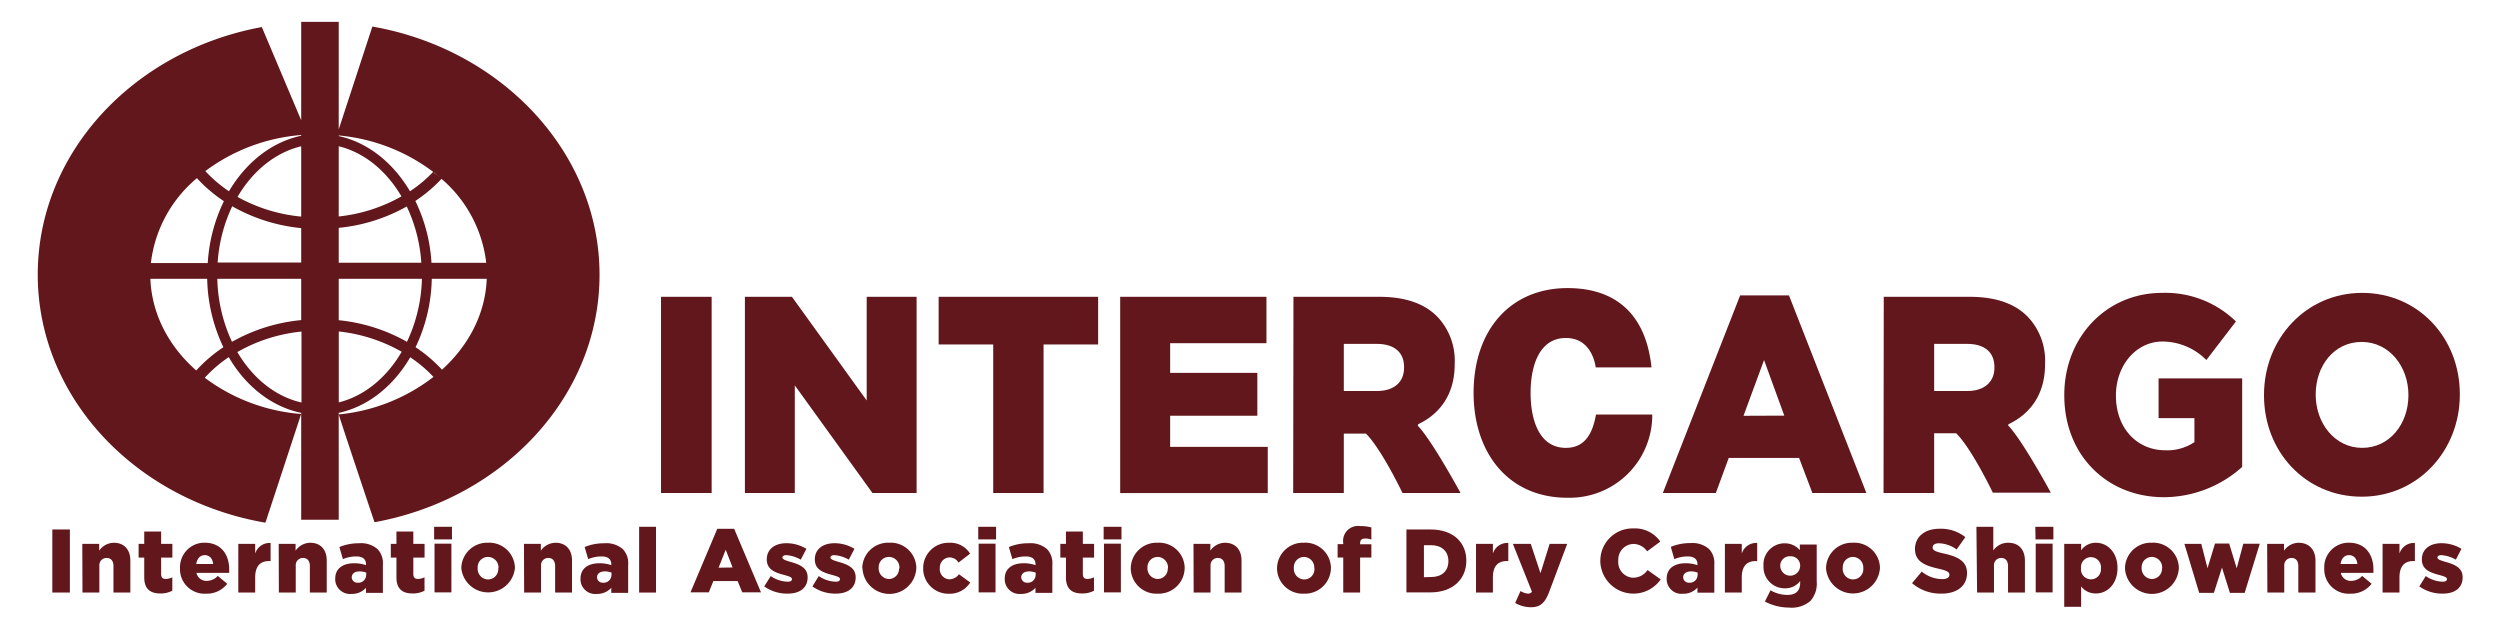
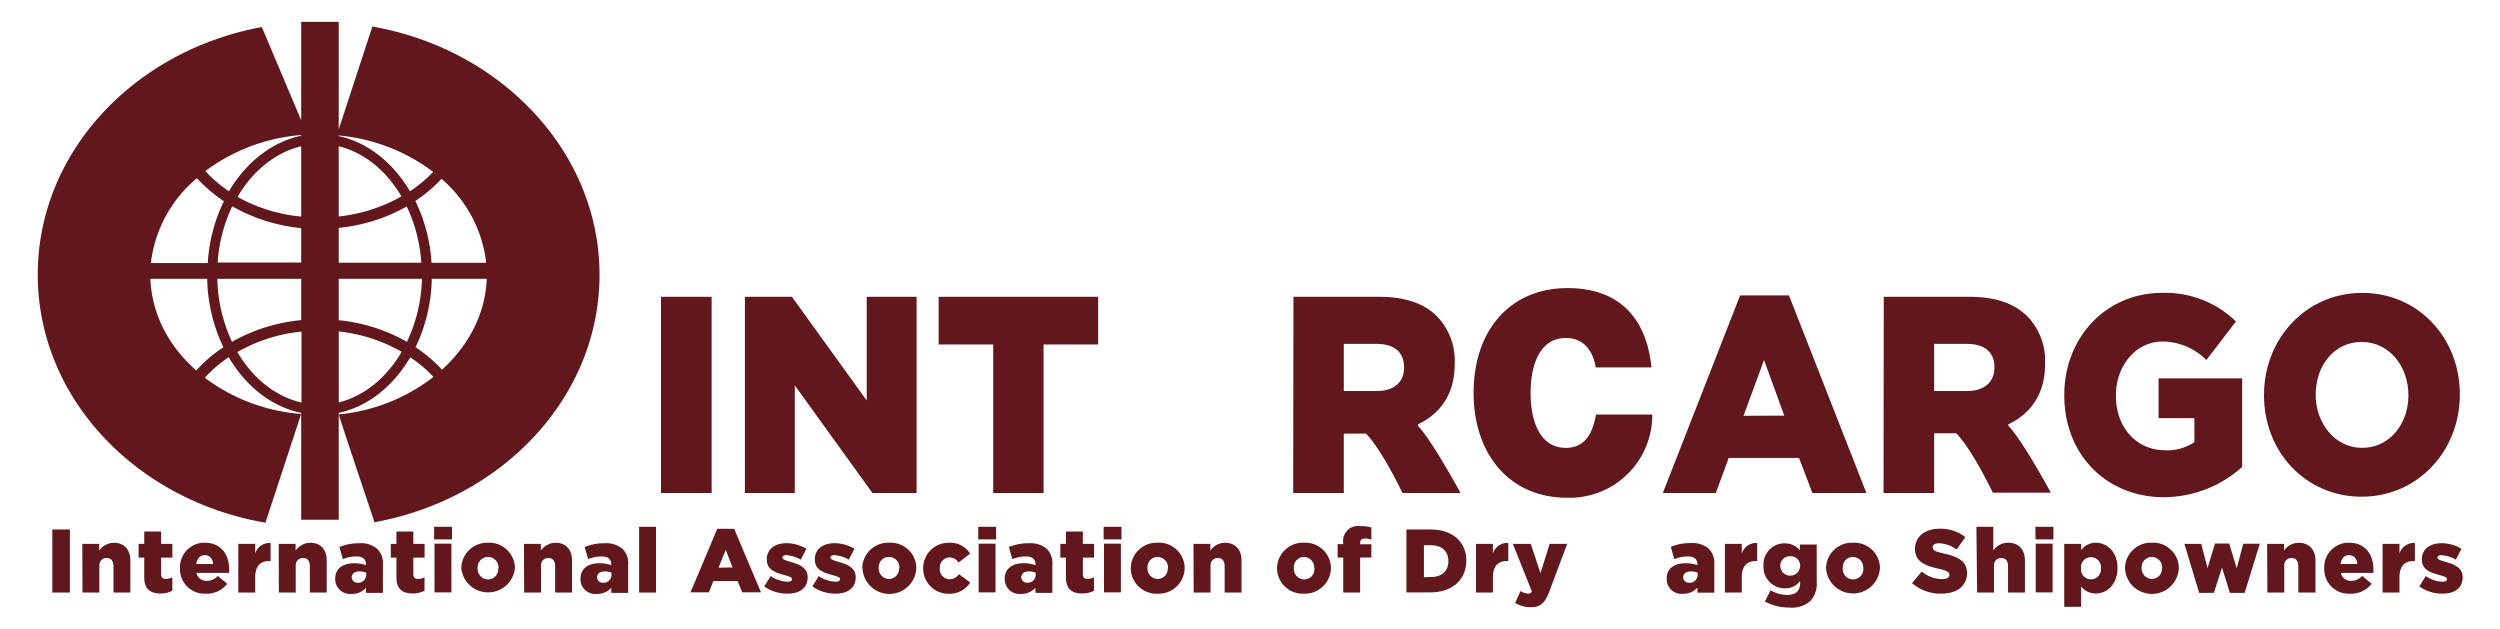
<svg xmlns="http://www.w3.org/2000/svg" id="Layer_1" data-name="Layer 1" viewBox="0 0 444.39 111.83">
  <defs>
    <style>.cls-1{fill:#61171b;}</style>
  </defs>
  <path id="svg_1" data-name="svg 1" class="cls-1" d="M9.3,94.12h3.12v11.21H9.3Z" />
  <path id="svg_2" data-name="svg 2" class="cls-1" d="M14.63,96.67h3v1.21a3.23,3.23,0,0,1,2.6-1.4c1.84,0,2.94,1.21,2.94,3.18v5.67h-3v-4.69c0-1-.5-1.46-1.22-1.46a1.27,1.27,0,0,0-1.29,1.27,1.21,1.21,0,0,0,0,.19v4.69h-3Z" />
  <path id="svg_3" data-name="svg 3" class="cls-1" d="M25.64,102.64V99.12h-1V96.67h1V94.48h3v2.19h2v2.45h-2v2.93c0,.6.27.86.83.86a2.76,2.76,0,0,0,1.16-.29V105a4.32,4.32,0,0,1-2.12.49C26.73,105.5,25.64,104.7,25.64,102.64Z" />
  <path id="svg_4" data-name="svg 4" class="cls-1" d="M32,101h0a4.35,4.35,0,0,1,4.15-4.53h.22c3,0,4.37,2.19,4.37,4.73v.63H34.92a1.79,1.79,0,0,0,1.87,1.42,2.61,2.61,0,0,0,1.92-.88l1.68,1.4a4.56,4.56,0,0,1-3.76,1.76A4.37,4.37,0,0,1,32,101.45C32,101.3,32,101.15,32,101Zm5.89-.75c-.11-1-.67-1.57-1.5-1.57s-1.35.62-1.51,1.57Z" />
  <path id="svg_5" data-name="svg 5" class="cls-1" d="M42.36,96.67h3v1.74a2.67,2.67,0,0,1,2.74-1.89v3.21h-.26c-1.58,0-2.48.91-2.48,2.91v2.69h-3Z" />
  <path id="svg_6" data-name="svg 6" class="cls-1" d="M49.54,96.67h3v1.21a3.23,3.23,0,0,1,2.6-1.4c1.84,0,2.94,1.21,2.94,3.18v5.67h-3v-4.69c0-1-.49-1.46-1.22-1.46a1.27,1.27,0,0,0-1.29,1.27,1.21,1.21,0,0,0,0,.19v4.69h-3Z" />
  <path id="svg_7" data-name="svg 7" class="cls-1" d="M59.59,102.85h0c0-1.8,1.36-2.73,3.39-2.73a6.39,6.39,0,0,1,2.08.34v-.14c0-.9-.56-1.41-1.72-1.41a6,6,0,0,0-2.39.48l-.62-2.15a8.76,8.76,0,0,1,3.5-.67,4.41,4.41,0,0,1,3.3,1.06,3.6,3.6,0,0,1,.93,2.75v5h-3v-.9a3.3,3.3,0,0,1-2.55,1.09,2.64,2.64,0,0,1-2.91-2.32A2.67,2.67,0,0,1,59.59,102.85Zm5.51-.66v-.4a3.22,3.22,0,0,0-1.19-.22c-.88,0-1.39.43-1.39,1.07h0a1,1,0,0,0,1.06.94h0a1.38,1.38,0,0,0,1.5-1.26A.62.62,0,0,0,65.1,102.19Z" />
  <path id="svg_8" data-name="svg 8" class="cls-1" d="M70.47,102.64V99.12h-1V96.67h1V94.48h3v2.19h2v2.45h-2v2.93c0,.6.27.86.83.86a2.76,2.76,0,0,0,1.16-.29V105a4.32,4.32,0,0,1-2.12.49C71.56,105.5,70.47,104.7,70.47,102.64Z" />
  <path id="svg_9" data-name="svg 9" class="cls-1" d="M77.17,93.64h3.17v2.24H77.17Zm.07,3h3v8.66h-3Z" />
  <path id="svg_10" data-name="svg 10" class="cls-1" d="M82,101h0a4.6,4.6,0,0,1,4.69-4.53h.11a4.57,4.57,0,0,1,4.73,4.39V101h0A4.79,4.79,0,0,1,82,101Zm6.61,0h0a1.88,1.88,0,0,0-1.76-2h-.08a1.81,1.81,0,0,0-1.86,1.76,1.93,1.93,0,0,0,0,.24h0a1.88,1.88,0,0,0,1.76,2h.08a1.82,1.82,0,0,0,1.82-1.82,1.09,1.09,0,0,0,0-.18Z" />
  <path id="svg_11" data-name="svg 11" class="cls-1" d="M93.14,96.67h3v1.21a3.23,3.23,0,0,1,2.6-1.4c1.84,0,2.94,1.21,2.94,3.18v5.67h-3v-4.69c0-1-.5-1.46-1.22-1.46a1.27,1.27,0,0,0-1.29,1.27,1.21,1.21,0,0,0,0,.19v4.69h-3Z" />
  <path id="svg_12" data-name="svg 12" class="cls-1" d="M103.19,102.85h0c0-1.8,1.36-2.73,3.39-2.73a6.39,6.39,0,0,1,2.08.34v-.14c0-.9-.56-1.41-1.72-1.41a6,6,0,0,0-2.39.48l-.62-2.15a8.76,8.76,0,0,1,3.5-.67,4.45,4.45,0,0,1,3.3,1.06,3.6,3.6,0,0,1,.93,2.75v5h-3v-.9a3.3,3.3,0,0,1-2.55,1.09,2.62,2.62,0,0,1-2.91-2.3A3,3,0,0,1,103.19,102.85Zm5.51-.66v-.4a3.22,3.22,0,0,0-1.19-.22c-.88,0-1.39.43-1.39,1.07h0a1,1,0,0,0,1.06.94h0a1.38,1.38,0,0,0,1.5-1.26A.62.62,0,0,0,108.7,102.19Z" />
  <path id="svg_13" data-name="svg 13" class="cls-1" d="M113.61,93.64h3v11.69h-3Z" />
  <path id="svg_14" data-name="svg 14" class="cls-1" d="M127.5,94h3l4.77,11.29h-3.33l-.82-2H126.8l-.8,2h-3.26Zm2.72,6.87L129,97.72l-1.27,3.19Z" />
  <path id="svg_15" data-name="svg 15" class="cls-1" d="M135.85,104.24,137,102.4a5.55,5.55,0,0,0,3,1c.53,0,.77-.16.77-.46h0c0-.34-.48-.49-1.39-.74-1.72-.45-3.08-1-3.08-2.77h0c0-1.84,1.47-2.87,3.48-2.87a6.77,6.77,0,0,1,3.56,1l-1,1.92a6,6,0,0,0-2.56-.8c-.46,0-.7.18-.7.42h0c0,.33.5.5,1.41.77,1.71.48,3.07,1.07,3.07,2.75h0c0,1.91-1.42,2.9-3.54,2.9A7,7,0,0,1,135.85,104.24Z" />
  <path id="svg_16" data-name="svg 16" class="cls-1" d="M144.41,104.24l1.13-1.84a5.55,5.55,0,0,0,3,1c.53,0,.77-.16.77-.46h0c0-.34-.48-.49-1.39-.74-1.72-.45-3.08-1-3.08-2.77h0c0-1.84,1.47-2.87,3.48-2.87a6.77,6.77,0,0,1,3.56,1l-1,1.92a6,6,0,0,0-2.56-.8c-.46,0-.7.18-.7.42h0c0,.33.5.5,1.41.77,1.71.48,3.07,1.07,3.07,2.75h0c0,1.91-1.42,2.9-3.54,2.9A7,7,0,0,1,144.41,104.24Z" />
  <path id="svg_17" data-name="svg 17" class="cls-1" d="M153.27,101h0A4.6,4.6,0,0,1,158,96.47h.11a4.56,4.56,0,0,1,4.77,4.34V101h0a4.79,4.79,0,0,1-9.57,0Zm6.61,0h0a1.88,1.88,0,0,0-1.76-2H158a1.81,1.81,0,0,0-1.81,1.83v.09h0a1.88,1.88,0,0,0,1.81,2h0a1.81,1.81,0,0,0,1.81-1.81Z" />
  <path id="svg_18" data-name="svg 18" class="cls-1" d="M164.1,101h0a4.5,4.5,0,0,1,4.5-4.52h.14a4.1,4.1,0,0,1,3.7,1.94L170.38,100a1.88,1.88,0,0,0-1.62-.92,1.8,1.8,0,0,0-1.7,1.89v0h0a1.8,1.8,0,0,0,1.59,2h.14a2.1,2.1,0,0,0,1.67-.9l2,1.47a4.3,4.3,0,0,1-3.86,2,4.47,4.47,0,0,1-4.5-4.44Z" />
  <path id="svg_19" data-name="svg 19" class="cls-1" d="M173.89,93.64h3.17v2.24h-3.17Zm.07,3h3v8.66h-3Z" />
  <path id="svg_20" data-name="svg 20" class="cls-1" d="M178.6,102.85h0c0-1.8,1.36-2.73,3.39-2.73a6.39,6.39,0,0,1,2.08.34v-.14c0-.9-.56-1.41-1.73-1.41a6.06,6.06,0,0,0-2.38.48l-.63-2.15a8.81,8.81,0,0,1,3.51-.67,4.45,4.45,0,0,1,3.3,1.06,3.61,3.61,0,0,1,.92,2.75v5h-3v-.9a3.3,3.3,0,0,1-2.55,1.09,2.63,2.63,0,0,1-2.9-2.31A2.81,2.81,0,0,1,178.6,102.85Zm5.5-.66v-.4a3.21,3.21,0,0,0-1.18-.22c-.88,0-1.39.43-1.39,1.07h0a1,1,0,0,0,1.06.94h0a1.37,1.37,0,0,0,1.49-1.25A.66.66,0,0,0,184.1,102.19Z" />
  <path id="svg_21" data-name="svg 21" class="cls-1" d="M189.48,102.64V99.12h-1V96.67h1V94.48h3v2.19h2v2.45h-2v2.93c0,.6.27.86.83.86a2.72,2.72,0,0,0,1.15-.29V105a4.31,4.31,0,0,1-2.11.49C190.57,105.5,189.48,104.7,189.48,102.64Z" />
  <path id="svg_22" data-name="svg 22" class="cls-1" d="M196.18,93.64h3.17v2.24h-3.17Zm.06,3h3v8.66h-3Z" />
  <path id="svg_23" data-name="svg 23" class="cls-1" d="M201,101h0a4.6,4.6,0,0,1,4.69-4.53h.12a4.56,4.56,0,0,1,4.77,4.34V101h0a4.62,4.62,0,0,1-4.71,4.53h-.1a4.57,4.57,0,0,1-4.77-4.36Zm6.62,0h0a1.88,1.88,0,0,0-1.76-2h-.09a1.8,1.8,0,0,0-1.8,1.82v.1h0a1.88,1.88,0,0,0,1.79,2h.05a1.82,1.82,0,0,0,1.77-1.87h0Z" />
  <path id="svg_24" data-name="svg 24" class="cls-1" d="M212.15,96.67h3v1.21a3.2,3.2,0,0,1,2.59-1.4c1.84,0,2.95,1.21,2.95,3.18v5.67h-3v-4.69c0-1-.5-1.46-1.22-1.46a1.27,1.27,0,0,0-1.29,1.27,1.21,1.21,0,0,0,0,.19v4.69h-3Z" />
  <path id="svg_25" data-name="svg 25" class="cls-1" d="M227,101h0a4.6,4.6,0,0,1,4.69-4.53h.12a4.56,4.56,0,0,1,4.77,4.34V101h0a4.62,4.62,0,0,1-4.71,4.53h-.1a4.57,4.57,0,0,1-4.77-4.36Zm6.62,0h0a1.88,1.88,0,0,0-1.76-2h-.09a1.81,1.81,0,0,0-1.78,1.84.86.86,0,0,0,0,.16h0a1.88,1.88,0,0,0,1.79,2h.05a1.81,1.81,0,0,0,1.82-1.82V101Z" />
  <path id="svg_26" data-name="svg 26" class="cls-1" d="M238.77,99.1h-1V96.72h1v-.2a2.64,2.64,0,0,1,3-3,6.77,6.77,0,0,1,2,.24v2.15a3.17,3.17,0,0,0-1.14-.18c-.56,0-.86.26-.86.82v.2h2V99.1h-2v6.23h-3Z" />
  <path id="svg_27" data-name="svg 27" class="cls-1" d="M250,94.12h4.32c4,0,6.33,2.31,6.33,5.54h0c0,3.24-2.36,5.64-6.39,5.64H250Zm4.37,8.45c1.86,0,3.09-1,3.09-2.83h0c0-1.79-1.23-2.83-3.09-2.83h-1.26v5.69Z" />
  <path id="svg_28" data-name="svg 28" class="cls-1" d="M262.37,96.67h3v1.74a2.67,2.67,0,0,1,2.74-1.89v3.21h-.26c-1.58,0-2.48.91-2.48,2.91v2.69h-3Z" />
  <path id="svg_29" data-name="svg 29" class="cls-1" d="M269.33,107.18l.95-2.12a3,3,0,0,0,1.32.46.75.75,0,0,0,.71-.35l-3.39-8.5h3.18l1.73,5.22,1.63-5.22h3.12l-3.17,8.45c-.75,2-1.56,2.82-3.29,2.82A5.59,5.59,0,0,1,269.33,107.18Z" />
-   <path id="svg_30" data-name="svg 30" class="cls-1" d="M284.47,99.76h0a5.74,5.74,0,0,1,5.67-5.83h.23a5.48,5.48,0,0,1,4.76,2.34L292.79,98a3,3,0,0,0-2.45-1.31,2.77,2.77,0,0,0-2.68,2.86s0,.09,0,.14h0a2.77,2.77,0,0,0,2.53,3h.14a3.09,3.09,0,0,0,2.53-1.36l2.34,1.66a5.9,5.9,0,0,1-10.74-3.26Z" />
  <path id="svg_31" data-name="svg 31" class="cls-1" d="M296.26,102.85h0c0-1.8,1.36-2.73,3.39-2.73a6.39,6.39,0,0,1,2.08.34v-.14c0-.9-.56-1.41-1.73-1.41a6.06,6.06,0,0,0-2.38.48L297,97.21a8.76,8.76,0,0,1,3.5-.67,4.45,4.45,0,0,1,3.3,1.06,3.61,3.61,0,0,1,.93,2.75v5h-3v-.9a3.3,3.3,0,0,1-2.55,1.09,2.61,2.61,0,0,1-2.9-2.3A2.55,2.55,0,0,1,296.26,102.85Zm5.51-.66v-.4a3.22,3.22,0,0,0-1.19-.22c-.88,0-1.39.43-1.39,1.07h0a1,1,0,0,0,1.06.94h0a1.38,1.38,0,0,0,1.5-1.26.62.62,0,0,0,0-.13Z" />
  <path id="svg_32" data-name="svg 32" class="cls-1" d="M306.61,96.67h3v1.74a2.67,2.67,0,0,1,2.74-1.89v3.21h-.26c-1.58,0-2.48.91-2.48,2.91v2.69h-3Z" />
  <path id="svg_33" data-name="svg 33" class="cls-1" d="M313.72,106.93l1-2a6,6,0,0,0,3,.82c1.52,0,2.27-.75,2.27-2.13v-.34a3.33,3.33,0,0,1-2.67,1.3,3.78,3.78,0,0,1-3.85-3.69c0-.1,0-.21,0-.31h0a3.76,3.76,0,0,1,3.53-4h.21a3.47,3.47,0,0,1,2.72,1.21v-1h3v6.58a4.58,4.58,0,0,1-1.12,3.45A5.09,5.09,0,0,1,318,108,9.31,9.31,0,0,1,313.72,106.93Zm6.27-6.39h0a1.66,1.66,0,0,0-1.66-1.66h-.1a1.68,1.68,0,0,0-1.78,1.58v.1h0a1.77,1.77,0,1,0,3.54,0Z" />
  <path id="svg_34" data-name="svg 34" class="cls-1" d="M324.59,101h0a4.6,4.6,0,0,1,4.69-4.53h.12a4.56,4.56,0,0,1,4.77,4.34V101h0a4.8,4.8,0,0,1-9.58,0Zm6.62,0h0a1.88,1.88,0,0,0-1.76-2h-.08a1.81,1.81,0,0,0-1.81,1.81v.11h0a1.87,1.87,0,0,0,1.65,2.07h.19a1.82,1.82,0,0,0,1.82-1.82A1.09,1.09,0,0,0,331.21,101Z" />
  <path id="svg_35" data-name="svg 35" class="cls-1" d="M339.88,103.66l1.72-2.06a5.77,5.77,0,0,0,3.64,1.34c.83,0,1.28-.29,1.28-.77h0c0-.46-.37-.72-1.89-1.07-2.39-.54-4.23-1.22-4.23-3.52h0c0-2.08,1.65-3.59,4.34-3.59a7,7,0,0,1,4.61,1.49l-1.55,2.19a5.65,5.65,0,0,0-3.14-1.1c-.75,0-1.12.32-1.12.72h0c0,.51.38.74,1.94,1.09,2.57.56,4.17,1.39,4.17,3.49h0c0,2.29-1.8,3.65-4.52,3.65A7.76,7.76,0,0,1,339.88,103.66Z" />
  <path id="svg_36" data-name="svg 36" class="cls-1" d="M351.32,93.64h3v4.21A3.18,3.18,0,0,1,357,96.48c1.84,0,2.94,1.21,2.94,3.18v5.67h-3v-4.69c0-1-.49-1.46-1.21-1.46a1.27,1.27,0,0,0-1.29,1.27,1.21,1.21,0,0,0,0,.19v4.69h-3Z" />
  <path id="svg_37" data-name="svg 37" class="cls-1" d="M361.79,93.64H365v2.24h-3.17Zm.07,3h3v8.66h-3Z" />
  <path id="svg_38" data-name="svg 38" class="cls-1" d="M366.93,96.67h3v1.15a3.19,3.19,0,0,1,2.63-1.34c2.06,0,3.84,1.71,3.84,4.48h0c0,2.82-1.78,4.53-3.83,4.53a3.23,3.23,0,0,1-2.64-1.25v3.62h-3Zm6.52,4.34h0a1.78,1.78,0,1,0-3.54-.38,2.41,2.41,0,0,0,0,.38h0a1.78,1.78,0,0,0,3.54.38A2.41,2.41,0,0,0,373.45,101Z" />
  <path id="svg_39" data-name="svg 39" class="cls-1" d="M377.73,101h0a4.6,4.6,0,0,1,4.69-4.53h.11a4.56,4.56,0,0,1,4.77,4.35V101h0a4.79,4.79,0,0,1-9.57,0Zm6.61,0h0a1.88,1.88,0,0,0-1.76-2h-.08a1.81,1.81,0,0,0-1.81,1.83v.09h0a1.88,1.88,0,0,0,1.81,2h0a1.81,1.81,0,0,0,1.81-1.81Z" />
  <path id="svg_40" data-name="svg 40" class="cls-1" d="M388.29,96.67h3L392.4,101l1.33-4.38h2.52l1.34,4.41,1.17-4.38h2.93L399,105.39h-2.62l-1.41-4.5-1.44,4.5h-2.61Z" />
  <path id="svg_41" data-name="svg 41" class="cls-1" d="M403,96.67h3v1.21a3.2,3.2,0,0,1,2.59-1.4c1.84,0,3,1.21,3,3.18v5.67h-3.05v-4.69c0-1-.49-1.46-1.21-1.46a1.27,1.27,0,0,0-1.29,1.27,1.21,1.21,0,0,0,0,.19v4.69h-3Z" />
  <path id="svg_42" data-name="svg 42" class="cls-1" d="M413.15,101h0a4.35,4.35,0,0,1,4.15-4.53h.22c3,0,4.37,2.19,4.37,4.73v.63h-5.8a1.79,1.79,0,0,0,1.88,1.42,2.61,2.61,0,0,0,1.92-.88l1.68,1.4a4.59,4.59,0,0,1-3.76,1.76,4.35,4.35,0,0,1-4.65-4A3.85,3.85,0,0,1,413.15,101Zm5.89-.75c-.11-1-.67-1.57-1.5-1.57s-1.34.62-1.5,1.57Z" />
  <path id="svg_43" data-name="svg 43" class="cls-1" d="M423.52,96.67h3v1.74a2.67,2.67,0,0,1,2.74-1.89v3.21H429c-1.58,0-2.48.91-2.48,2.91v2.69h-3Z" />
  <path id="svg_44" data-name="svg 44" class="cls-1" d="M430.05,104.24l1.14-1.84a5.55,5.55,0,0,0,3,1c.53,0,.77-.16.77-.46h0c0-.34-.48-.49-1.39-.74-1.71-.45-3.07-1-3.07-2.77h0c0-1.84,1.47-2.87,3.47-2.87a6.8,6.8,0,0,1,3.57,1l-1,1.92a6,6,0,0,0-2.56-.8c-.47,0-.71.18-.71.42h0c0,.33.5.5,1.41.77,1.71.48,3.07,1.07,3.07,2.75h0c0,1.91-1.42,2.9-3.53,2.9A7,7,0,0,1,430.05,104.24Z" />
  <path id="svg_45" data-name="svg 45" class="cls-1" d="M117.5,52.76h9V87.63h-9Z" />
  <path id="svg_46" data-name="svg 46" class="cls-1" d="M132.41,52.76h8.36l13.29,18.43V52.76h8.87V87.63h-7.85L141.28,68.5V87.63h-8.87Z" />
  <path id="svg_47" data-name="svg 47" class="cls-1" d="M176.55,61.23h-9.7V52.76H195.2v8.47h-9.7v26.4h-8.95Z" />
-   <path id="svg_48" data-name="svg 48" class="cls-1" d="M199.12,52.76h26V61H208v5.28h15.5V73.9H208v5.53h17.35v8.22H199.12Z" />
  <path id="svg_49" data-name="svg 49" class="cls-1" d="M229.92,52.76H245.2c4.94,0,8.35,1.39,10.52,3.78a11.34,11.34,0,0,1,2.86,8.13v.09c0,5.22-2.52,8.72-6.39,10.6a.23.23,0,0,0-.14.29l0,.06c2.51,2.6,7.57,11.92,7.57,11.92H249.3s-3.71-7.78-6.5-10.56h-3.93V87.63h-9ZM244.78,69.5c3.05,0,4.8-1.6,4.8-4.14v-.1c0-2.74-1.85-4.13-4.85-4.13h-5.86V69.5Z" />
  <path id="svg_50" data-name="svg 50" class="cls-1" d="M334.85,52.76h15.28c4.94,0,8.36,1.39,10.53,3.78a11.34,11.34,0,0,1,2.86,8.13v.09c0,5.22-2.52,8.72-6.4,10.6a.23.23,0,0,0-.13.3l0,0c2.51,2.6,7.56,11.92,7.56,11.92H354.24s-3.72-7.78-6.51-10.56h-3.92V87.63h-9ZM349.72,69.5c3,0,4.8-1.6,4.8-4.14v-.1c0-2.74-1.85-4.13-4.85-4.13h-5.86V69.5Z" />
  <path id="svg_51" data-name="svg 51" class="cls-1" d="M283.65,65.31c-.18-1.29-1.11-5.23-5.31-5.23-4.75,0-6.27,5-6.27,9.77s1.52,9.76,6.27,9.76c3.42,0,4.76-2.59,5.36-5.93h10a14.69,14.69,0,0,1-14.58,14.8h-.47c-10.66,0-16.71-8.12-16.71-18.63,0-11.21,6.55-18.64,16.71-18.64,9.05,0,14,5.18,14.91,14.1Z" />
  <path id="svg_52" data-name="svg 52" class="cls-1" d="M309.32,52.51H318l13.76,35.12h-9.6L319.8,81.4H307.29L305,87.63h-9.42Zm7.85,21.37L313.57,64l-3.65,9.91Z" />
  <path id="svg_53" data-name="svg 53" class="cls-1" d="M366.94,70.29v-.1c0-10.16,7.38-18.13,17.4-18.13a18,18,0,0,1,13.11,5.08L392.19,64a11,11,0,0,0-7.8-3.29c-4.67,0-8.27,4.23-8.27,9.57v.1c0,5.62,3.65,9.66,8.78,9.66a8.64,8.64,0,0,0,5.17-1.45V74.33H383.7V67.26h14.86V83a20.92,20.92,0,0,1-14,5.38C374.46,88.33,366.94,80.86,366.94,70.29Z" />
  <path id="svg_54" data-name="svg 54" class="cls-1" d="M402.44,70.29v-.1c0-10,7.48-18.13,17.45-18.13s17.36,8,17.36,18v.09c0,10-7.48,18.14-17.45,18.14S402.44,80.31,402.44,70.29Zm25.67,0v-.1c0-5-3.37-9.41-8.31-9.41s-8.17,4.28-8.17,9.32v.09c0,5,3.37,9.42,8.26,9.42s8.22-4.28,8.22-9.32Z" />
  <path id="svg_55" data-name="svg 55" class="cls-1" d="M66.19,4.72,60.21,23V3.89H53.54V21.38l-7-16.57C23.79,9,6.71,27.12,6.71,48.81c0,21.9,17.42,40.13,40.47,44.1l6.35-19.32A32.81,32.81,0,0,1,36.4,67.15a23.67,23.67,0,0,1,4.26-3.67c3,5.17,7.61,8.82,12.88,9.91v19h6.67v-19c5.2-1.12,9.72-4.76,12.71-9.88A23.36,23.36,0,0,1,77.05,67a32.61,32.61,0,0,1-16.84,6.67c.81,2.62,6.36,19.16,6.36,19.16,22.8-4.15,40-22.28,40-44S89.18,8.74,66.19,4.72Zm20.24,42H76.7a29,29,0,0,0-2.87-11,25.69,25.69,0,0,0,4.65-3.93A23.12,23.12,0,0,1,86.43,46.72ZM60.21,26c4.54,1.1,8.48,4.36,11.15,8.91a28.74,28.74,0,0,1-11.15,3.57ZM53.54,38.5A28.76,28.76,0,0,1,42.22,35c2.7-4.61,6.71-7.89,11.32-9Zm0,2v6.17H38.69a27.35,27.35,0,0,1,2.59-10,30.91,30.91,0,0,0,12.26,3.88Zm6.67,0A30.56,30.56,0,0,0,72.3,36.7a27.35,27.35,0,0,1,2.59,10H60.21Zm16.9-9.85c.44.34.86.7,1.27,1.06-.38-.33-.83-.71-1.27-1Zm-.11-.1A23.87,23.87,0,0,1,72.88,34c-3-5.08-7.5-8.69-12.67-9.81v-.11A32.79,32.79,0,0,1,77,30.55ZM53.54,24v.13C48.29,25.24,43.73,28.87,40.7,34a23.25,23.25,0,0,1-4.2-3.59A32.76,32.76,0,0,1,53.54,24ZM36.4,30.47c-.44.35-.88.7-1.3,1.06C35.52,31.17,36,30.82,36.4,30.47ZM35,31.67a26,26,0,0,0,4.8,4.09,29,29,0,0,0-2.87,11H26.82A23.15,23.15,0,0,1,35,31.67Zm-.09,34.21q.66.57,1.35,1.11C30.58,62.6,27,56.43,26.73,49.56h10.1a29.45,29.45,0,0,0,2.88,12.16,25.35,25.35,0,0,0-4.85,4.16Zm3.77-16.32H53.54V56.9a30.86,30.86,0,0,0-12.3,3.86,27.84,27.84,0,0,1-2.61-11.2Zm3.54,13a28.74,28.74,0,0,1,11.37-3.62V71.55c-4.69-1.07-8.71-4.38-11.42-9Zm18,9V58.92A28.72,28.72,0,0,1,71.4,62.53c-2.66,4.58-6.63,7.87-11.19,9Zm12.12-10.8a30.75,30.75,0,0,0-12.13-3.84V49.56H75A27.69,27.69,0,0,1,72.34,60.76Zm4.91,6.08c.45-.36.89-.73,1.32-1.12a25.65,25.65,0,0,0-4.7-4,29.45,29.45,0,0,0,2.88-12.16h9.77C86.27,56.31,82.75,62.43,77.25,66.84Z" />
</svg>